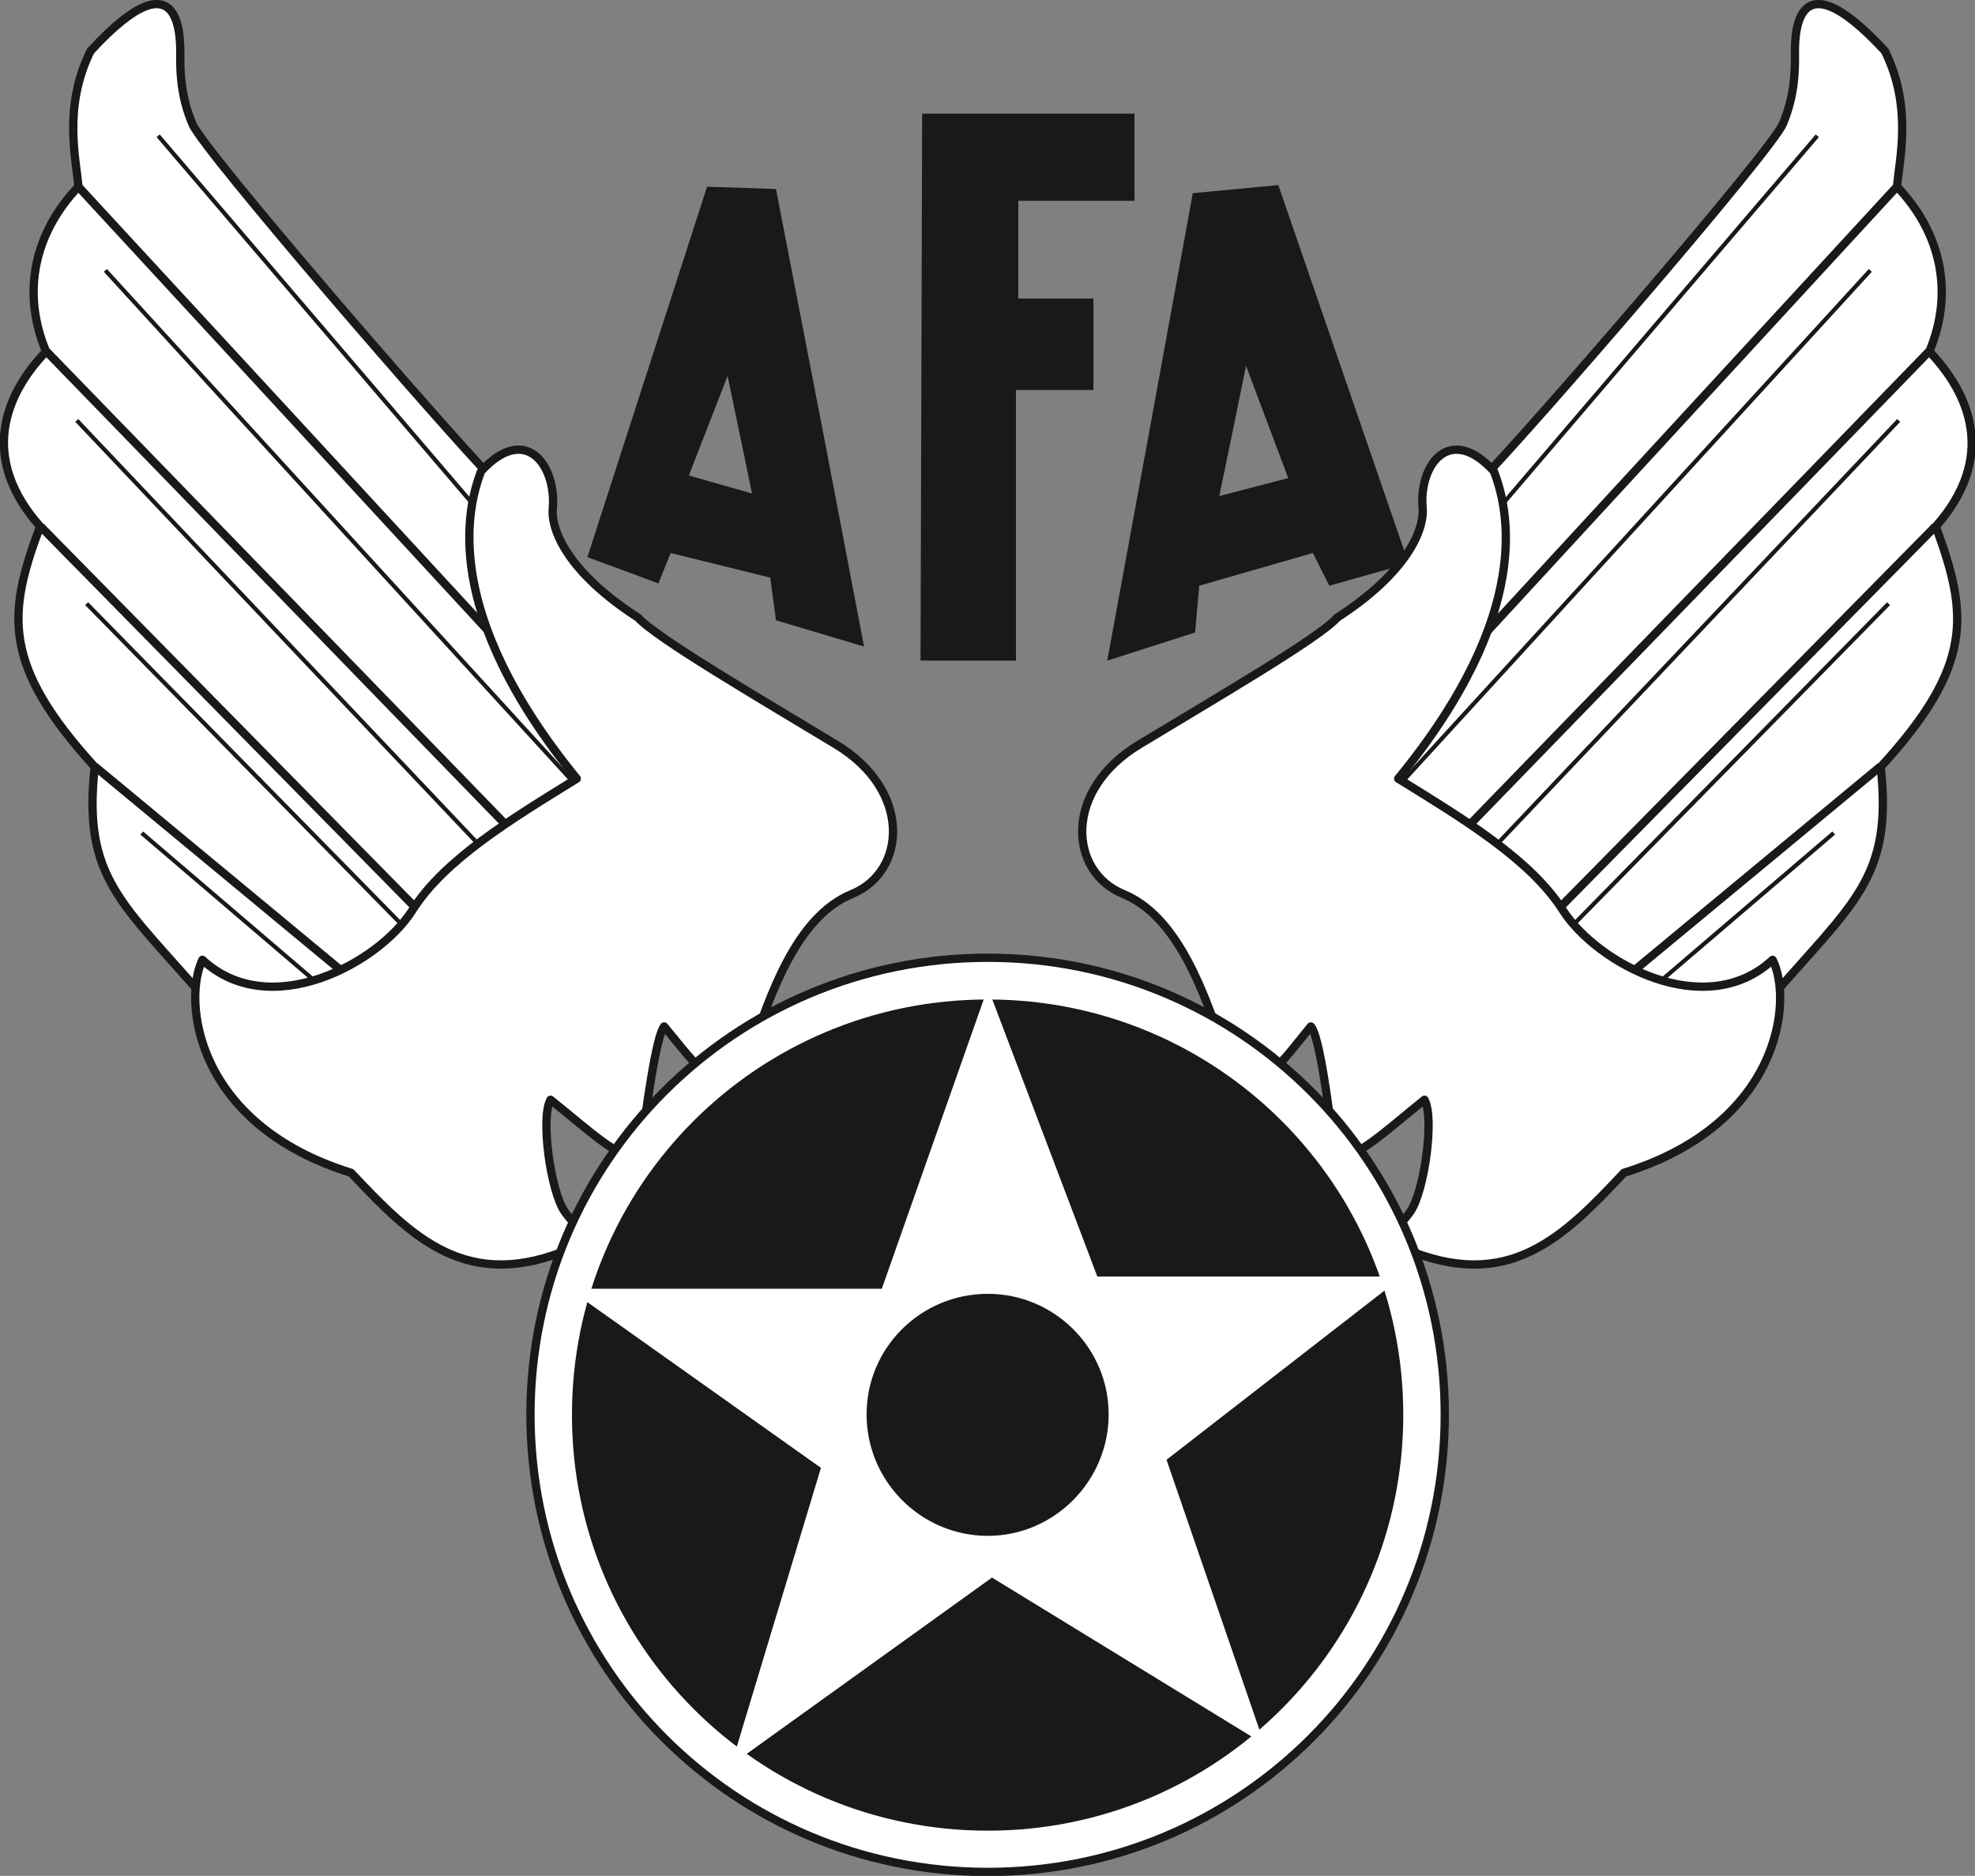
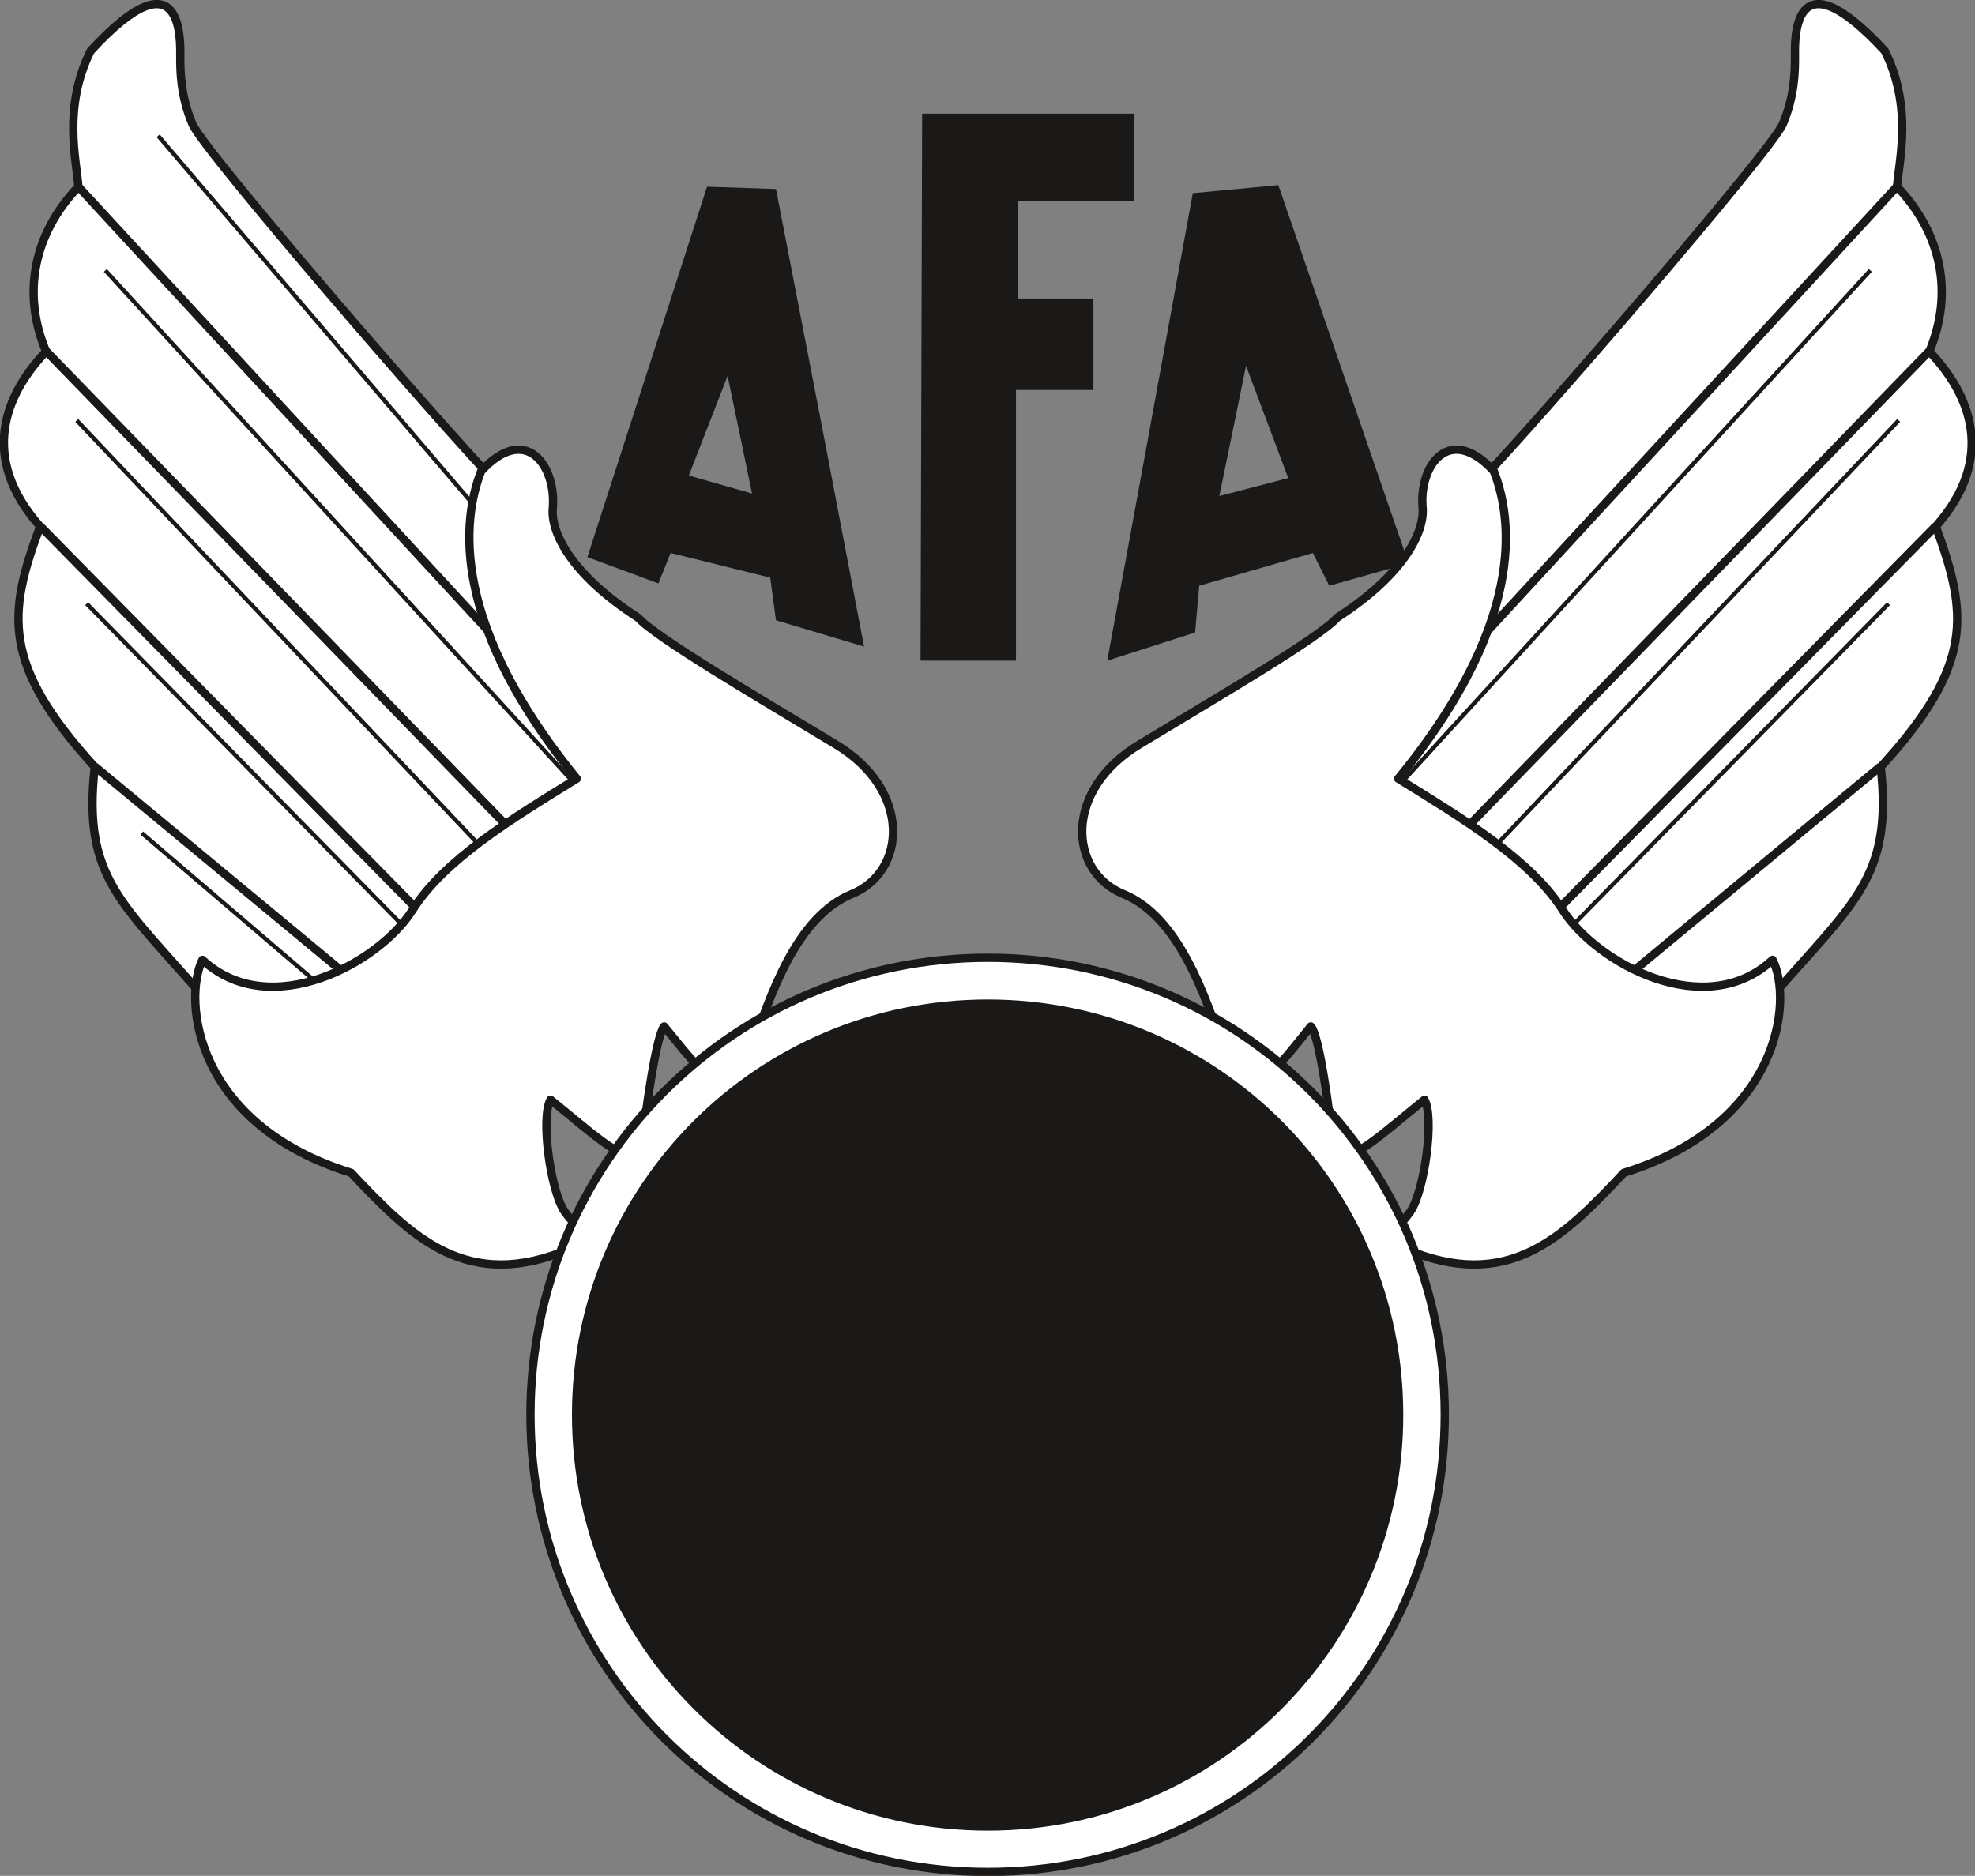
<svg xmlns="http://www.w3.org/2000/svg" xml:space="preserve" width="85.67mm" height="81.38mm" fill-rule="evenodd" stroke-linejoin="round" stroke-width="28.222" preserveAspectRatio="xMidYMid" version="1.2" viewBox="0 0 8567 8138">
  <rect x="0" y="0" width="8567" height="8138" fill="#808080" stroke="none" />
  <defs class="ClipPathGroup">
    <clipPath id="a" clipPathUnits="userSpaceOnUse">
      <path d="M0 0h8567v8138H0z" />
    </clipPath>
  </defs>
  <g class="SlideGroup">
    <g class="Slide" clip-path="url(#a)">
      <g class="Page">
        <g class="com.sun.star.drawing.PolyPolygonShape">
          <path fill="none" d="M2548 810h1201v1996H2548z" class="BoundingBox" />
          <path fill="#1B1918" d="m3217 1923 45 218-274-78 168-432 61 292 366 18-217-1121-299-10-519 1607 308 114 53-132 432 107 25 185 382 114-165-864-366-18Z" />
        </g>
        <g class="com.sun.star.drawing.PolyPolygonShape">
          <path fill="none" d="M3993 493h929v2374h-929z" class="BoundingBox" />
          <path fill="#1B1918" d="M4000 493h921v378h-504v424h326v397h-336v1174h-414l7-2373Z" />
        </g>
        <g class="com.sun.star.drawing.PolyPolygonShape">
          <path fill="none" d="M4803 803h1308v2064H4803z" class="BoundingBox" />
          <path fill="#1B1918" d="m5334 1934-45 218 299-78-183-487-71 347-354-33 194-1063 371-35 565 1641-344 97-71-142-493 142-18 203-381 122 177-965 354 33Z" />
        </g>
        <g class="com.sun.star.drawing.ClosedBezierShape">
          <path fill="none" d="M-1-1h2723v4420H-1z" class="BoundingBox" />
          <path fill="#FFF" d="M2141 2081C1920 1853 888 660 835 539c-53-125-53-232-53-293s17-466-389-25c-122 246-61 475-53 589-193 203-247 461-140 715-178 185-291 460-26 759C32 2663 8 2884 411 3327c-54 485 119 589 485 1013 167 193 768-142 867-228 96-89 564-521 749-582 186-63 264-35 104-203-157-169-617-1007-475-1246Z" />
          <path fill="none" stroke="#1B1918" stroke-linejoin="miter" stroke-width="36" d="M2141 2081C1920 1853 888 660 835 539c-53-125-53-232-53-293s17-466-389-25c-122 246-61 475-53 589-193 203-247 461-140 715-178 185-291 460-26 759C32 2663 8 2884 411 3327c-54 485 119 589 485 1013 167 193 768-142 867-228 96-89 564-521 749-582 186-63 264-35 104-203-157-169-617-1007-475-1246Z" />
        </g>
        <g fill="none" class="com.sun.star.drawing.LineShape">
          <path d="M609 3607h799v687H609z" class="BoundingBox" />
          <path stroke="#1B1918" stroke-linejoin="miter" stroke-width="18" d="m615 3614 786 672" />
        </g>
        <g fill="none" class="com.sun.star.drawing.LineShape">
          <path d="M369 2612h1410v1436H369z" class="BoundingBox" />
          <path stroke="#1B1918" stroke-linejoin="miter" stroke-width="18" d="m376 2619 1395 1421" />
        </g>
        <g fill="none" class="com.sun.star.drawing.LineShape">
          <path d="M326 1817h1807v1906H326z" class="BoundingBox" />
          <path stroke="#1B1918" stroke-linejoin="miter" stroke-width="18" d="m333 1824 1792 1891" />
        </g>
        <g fill="none" class="com.sun.star.drawing.LineShape">
          <path d="M450 1166h2071v2264H450z" class="BoundingBox" />
          <path stroke="#1B1918" stroke-linejoin="miter" stroke-width="18" d="m457 1173 2056 2249" />
        </g>
        <g fill="none" class="com.sun.star.drawing.LineShape">
          <path d="M679 583h1418v1655H679z" class="BoundingBox" />
          <path stroke="#1B1918" stroke-linejoin="miter" stroke-width="18" d="m686 589 1403 1642" />
        </g>
        <g class="com.sun.star.drawing.PolyPolygonShape">
          <path fill="none" d="M411 3325h1097v909H411z" class="BoundingBox" />
        </g>
        <g fill="none" class="com.sun.star.drawing.LineShape">
          <path d="M399 3311h1121v937H399z" class="BoundingBox" />
          <path stroke="#1B1918" stroke-linejoin="miter" stroke-width="36" d="m411 3325 1096 908" />
        </g>
        <g fill="none" class="com.sun.star.drawing.LineShape">
          <path d="M162 2270h1684v1712H162z" class="BoundingBox" />
          <path stroke="#1B1918" stroke-linejoin="miter" stroke-width="36" d="m175 2283 1657 1685" />
        </g>
        <g fill="none" class="com.sun.star.drawing.LineShape">
          <path d="M188 1511h2083v2146H188z" class="BoundingBox" />
          <path stroke="#1B1918" stroke-linejoin="miter" stroke-width="36" d="m201 1524 2056 2119" />
        </g>
        <g fill="none" class="com.sun.star.drawing.LineShape">
          <path d="M326 797h1902v2057H326z" class="BoundingBox" />
          <path stroke="#1B1918" stroke-linejoin="miter" stroke-width="36" d="M2213 2840 340 810" />
        </g>
        <g class="com.sun.star.drawing.ClosedBezierShape">
          <path fill="none" d="M829 1932h3064v3574H829z" class="BoundingBox" />
          <path fill="#FFF" d="M2767 2679c-300-193-379-378-369-475 15-185-118-370-311-160-61 160-175 610 415 1334-283 175-575 351-714 572-145 229-618 485-910 214-85 175-34 713 645 924 265 282 503 521 954 328 86-64 36-71-28-160-61-89-105-407-61-485 186 149 282 246 389 256 25-228 71-538 104-574 134 160 284 389 371 125 89-265 203-600 442-699 238-96 264-451-71-651-336-203-775-460-856-549Z" />
          <path fill="none" stroke="#1B1918" stroke-linejoin="miter" stroke-width="36" d="M2767 2679c-300-193-379-378-369-475 15-185-118-370-311-160-61 160-175 610 415 1334-283 175-575 351-714 572-145 229-618 485-910 214-85 175-34 713 645 924 265 282 503 521 954 328 86-64 36-71-28-160-61-89-105-407-61-485 186 149 282 246 389 256 25-228 71-538 104-574 134 160 284 389 371 125 89-265 203-600 442-699 238-96 264-451-71-651-336-203-775-460-856-549Z" />
        </g>
        <g class="com.sun.star.drawing.ClosedBezierShape">
          <path fill="none" d="M5847 0h2725v4419H5847z" class="BoundingBox" />
          <path fill="#FFF" d="M6426 2081c222-228 1253-1421 1307-1542 53-125 53-232 53-293s-18-466 390-25c122 246 61 475 53 589 193 203 246 461 140 715 177 185 292 460 28 759 139 379 167 600-239 1043 53 485-120 589-486 1013-168 193-767-142-864-228-99-89-567-521-753-582-183-63-263-35-104-203 158-169 618-1007 475-1246Z" />
          <path fill="none" stroke="#1B1918" stroke-linejoin="miter" stroke-width="36" d="M6426 2081c222-228 1253-1421 1307-1542 53-125 53-232 53-293s-18-466 390-25c122 246 61 475 53 589 193 203 246 461 140 715 177 185 292 460 28 759 139 379 167 600-239 1043 53 485-120 589-486 1013-168 193-767-142-864-228-99-89-567-521-753-582-183-63-263-35-104-203 158-169 618-1007 475-1246Z" />
        </g>
        <g fill="none" class="com.sun.star.drawing.LineShape">
          <path d="M7162 3607h799v687h-799z" class="BoundingBox" />
-           <path stroke="#1B1918" stroke-linejoin="miter" stroke-width="18" d="m7954 3614-786 672" />
        </g>
        <g fill="none" class="com.sun.star.drawing.LineShape">
          <path d="M6790 2612h1410v1436H6790z" class="BoundingBox" />
          <path stroke="#1B1918" stroke-linejoin="miter" stroke-width="18" d="M8192 2619 6797 4040" />
        </g>
        <g fill="none" class="com.sun.star.drawing.LineShape">
          <path d="M6437 1817h1807v1906H6437z" class="BoundingBox" />
          <path stroke="#1B1918" stroke-linejoin="miter" stroke-width="18" d="M8236 1824 6444 3715" />
        </g>
        <g fill="none" class="com.sun.star.drawing.LineShape">
          <path d="M6048 1166h2073v2264H6048z" class="BoundingBox" />
          <path stroke="#1B1918" stroke-linejoin="miter" stroke-width="18" d="M8113 1173 6055 3422" />
        </g>
        <g fill="none" class="com.sun.star.drawing.LineShape">
          <path d="M6473 583h1418v1655H6473z" class="BoundingBox" />
-           <path stroke="#1B1918" stroke-linejoin="miter" stroke-width="18" d="M7883 589 6480 2231" />
        </g>
        <g class="com.sun.star.drawing.PolyPolygonShape">
          <path fill="none" d="M7061 3325h1097v909H7061z" class="BoundingBox" />
        </g>
        <g fill="none" class="com.sun.star.drawing.LineShape">
          <path d="M7049 3311h1121v937H7049z" class="BoundingBox" />
          <path stroke="#1B1918" stroke-linejoin="miter" stroke-width="36" d="m8157 3325-1096 908" />
        </g>
        <g fill="none" class="com.sun.star.drawing.LineShape">
          <path d="M6723 2270h1687v1712H6723z" class="BoundingBox" />
          <path stroke="#1B1918" stroke-linejoin="miter" stroke-width="36" d="M8396 2283 6736 3968" />
        </g>
        <g fill="none" class="com.sun.star.drawing.LineShape">
          <path d="M6299 1511h2083v2146H6299z" class="BoundingBox" />
          <path stroke="#1B1918" stroke-linejoin="miter" stroke-width="36" d="M8368 1524 6312 3643" />
        </g>
        <g fill="none" class="com.sun.star.drawing.LineShape">
          <path d="M6344 797h1899v2057H6344z" class="BoundingBox" />
          <path stroke="#1B1918" stroke-linejoin="miter" stroke-width="36" d="M6358 2840 8228 810" />
        </g>
        <g class="com.sun.star.drawing.ClosedBezierShape">
          <path fill="none" d="M4676 1932h3065v3574H4676z" class="BoundingBox" />
          <path fill="#FFF" d="M5801 2679c299-193 378-378 370-475-17-185 116-370 309-160 61 160 178 610-415 1334 283 175 575 351 715 572 147 229 617 485 909 214 89 175 35 713-645 924-264 282-503 521-954 328-86-64-35-71 28-160 61-89 105-407 61-485-185 149-282 246-389 256-25-228-68-538-104-574-132 160-282 389-370 125-89-265-204-600-442-699-238-96-264-451 71-651 335-203 777-460 856-549Z" />
          <path fill="none" stroke="#1B1918" stroke-linejoin="miter" stroke-width="36" d="M5801 2679c299-193 378-378 370-475-17-185 116-370 309-160 61 160 178 610-415 1334 283 175 575 351 715 572 147 229 617 485 909 214 89 175 35 713-645 924-264 282-503 521-954 328-86-64-35-71 28-160 61-89 105-407 61-485-185 149-282 246-389 256-25-228-68-538-104-574-132 160-282 389-370 125-89-265-204-600-442-699-238-96-264-451 71-651 335-203 777-460 856-549Z" />
        </g>
        <g class="com.sun.star.drawing.ClosedBezierShape">
-           <path fill="none" d="M2283 4137h4003v4003H2283z" class="BoundingBox" />
          <path fill="#FFF" d="M4285 4155c-1098 0-1984 886-1984 1982 0 1098 886 1984 1984 1984 1096 0 1982-886 1982-1984 0-1096-886-1982-1982-1982Z" />
          <path fill="none" stroke="#1B1918" stroke-linejoin="miter" stroke-width="36" d="M4285 4155c-1098 0-1984 886-1984 1982 0 1098 886 1984 1984 1984 1096 0 1982-886 1982-1984 0-1096-886-1982-1982-1982Z" />
        </g>
        <g class="com.sun.star.drawing.ClosedBezierShape">
          <path fill="none" d="M2481 4335h3607v3608H2481z" class="BoundingBox" />
          <path fill="#1B1918" d="M4285 4354c-989 0-1786 797-1786 1784 0 986 797 1786 1786 1786 987 0 1784-800 1784-1786 0-987-797-1784-1784-1784Z" />
          <path fill="none" stroke="#1B1918" stroke-linejoin="miter" stroke-width="36" d="M4285 4354c-989 0-1786 797-1786 1784 0 986 797 1786 1786 1786 987 0 1784-800 1784-1786 0-987-797-1784-1784-1784Z" />
        </g>
        <g class="com.sun.star.drawing.PolyPolygonShape">
-           <path fill="none" d="M2466 4285h3619v3374H2466z" class="BoundingBox" />
-           <path fill="#FFF" d="m4285 4285 475 1253h1324l-1024 795 425 1235-1182-724-1131 813 389-1289-1095-777h1359l460-1306Z" />
-         </g>
+           </g>
        <g class="com.sun.star.drawing.ClosedBezierShape">
          <path fill="none" d="M3759 5613h1051v1051H3759z" class="BoundingBox" />
          <path fill="#1B1918" d="M4285 5613c-290 0-526 233-526 523s236 527 526 527c287 0 524-237 524-527s-237-523-524-523Z" />
        </g>
      </g>
    </g>
  </g>
</svg>